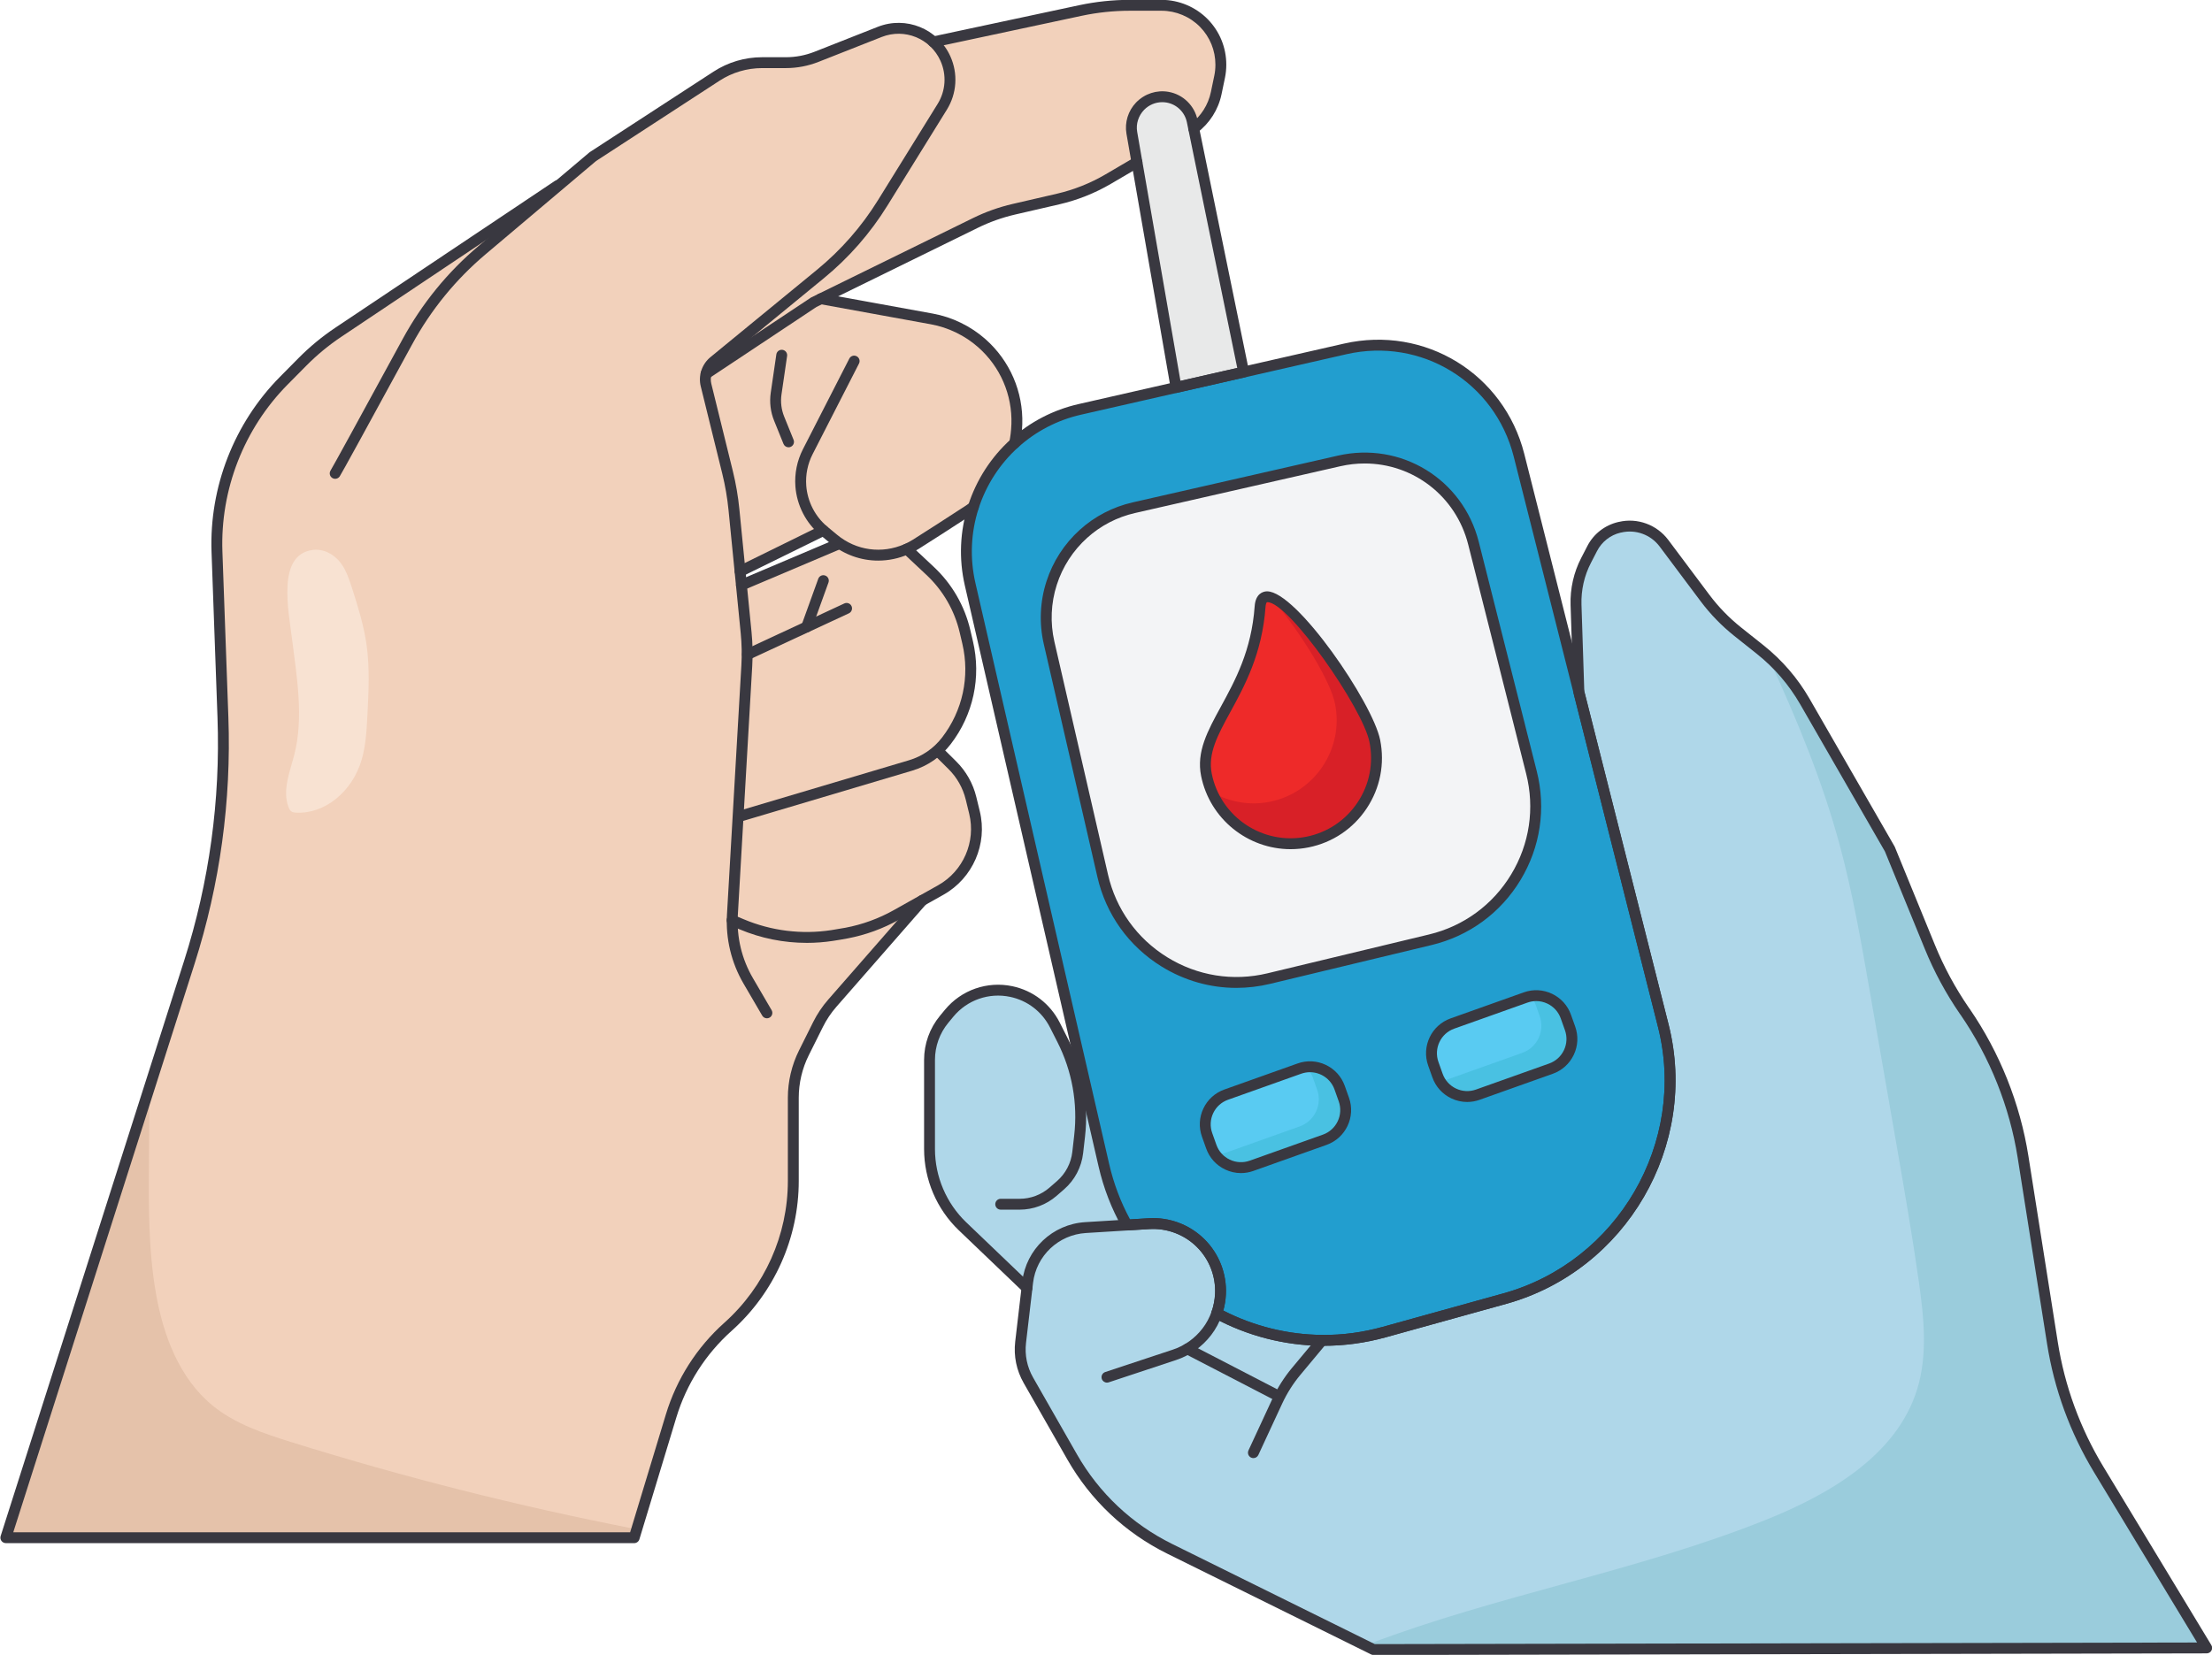
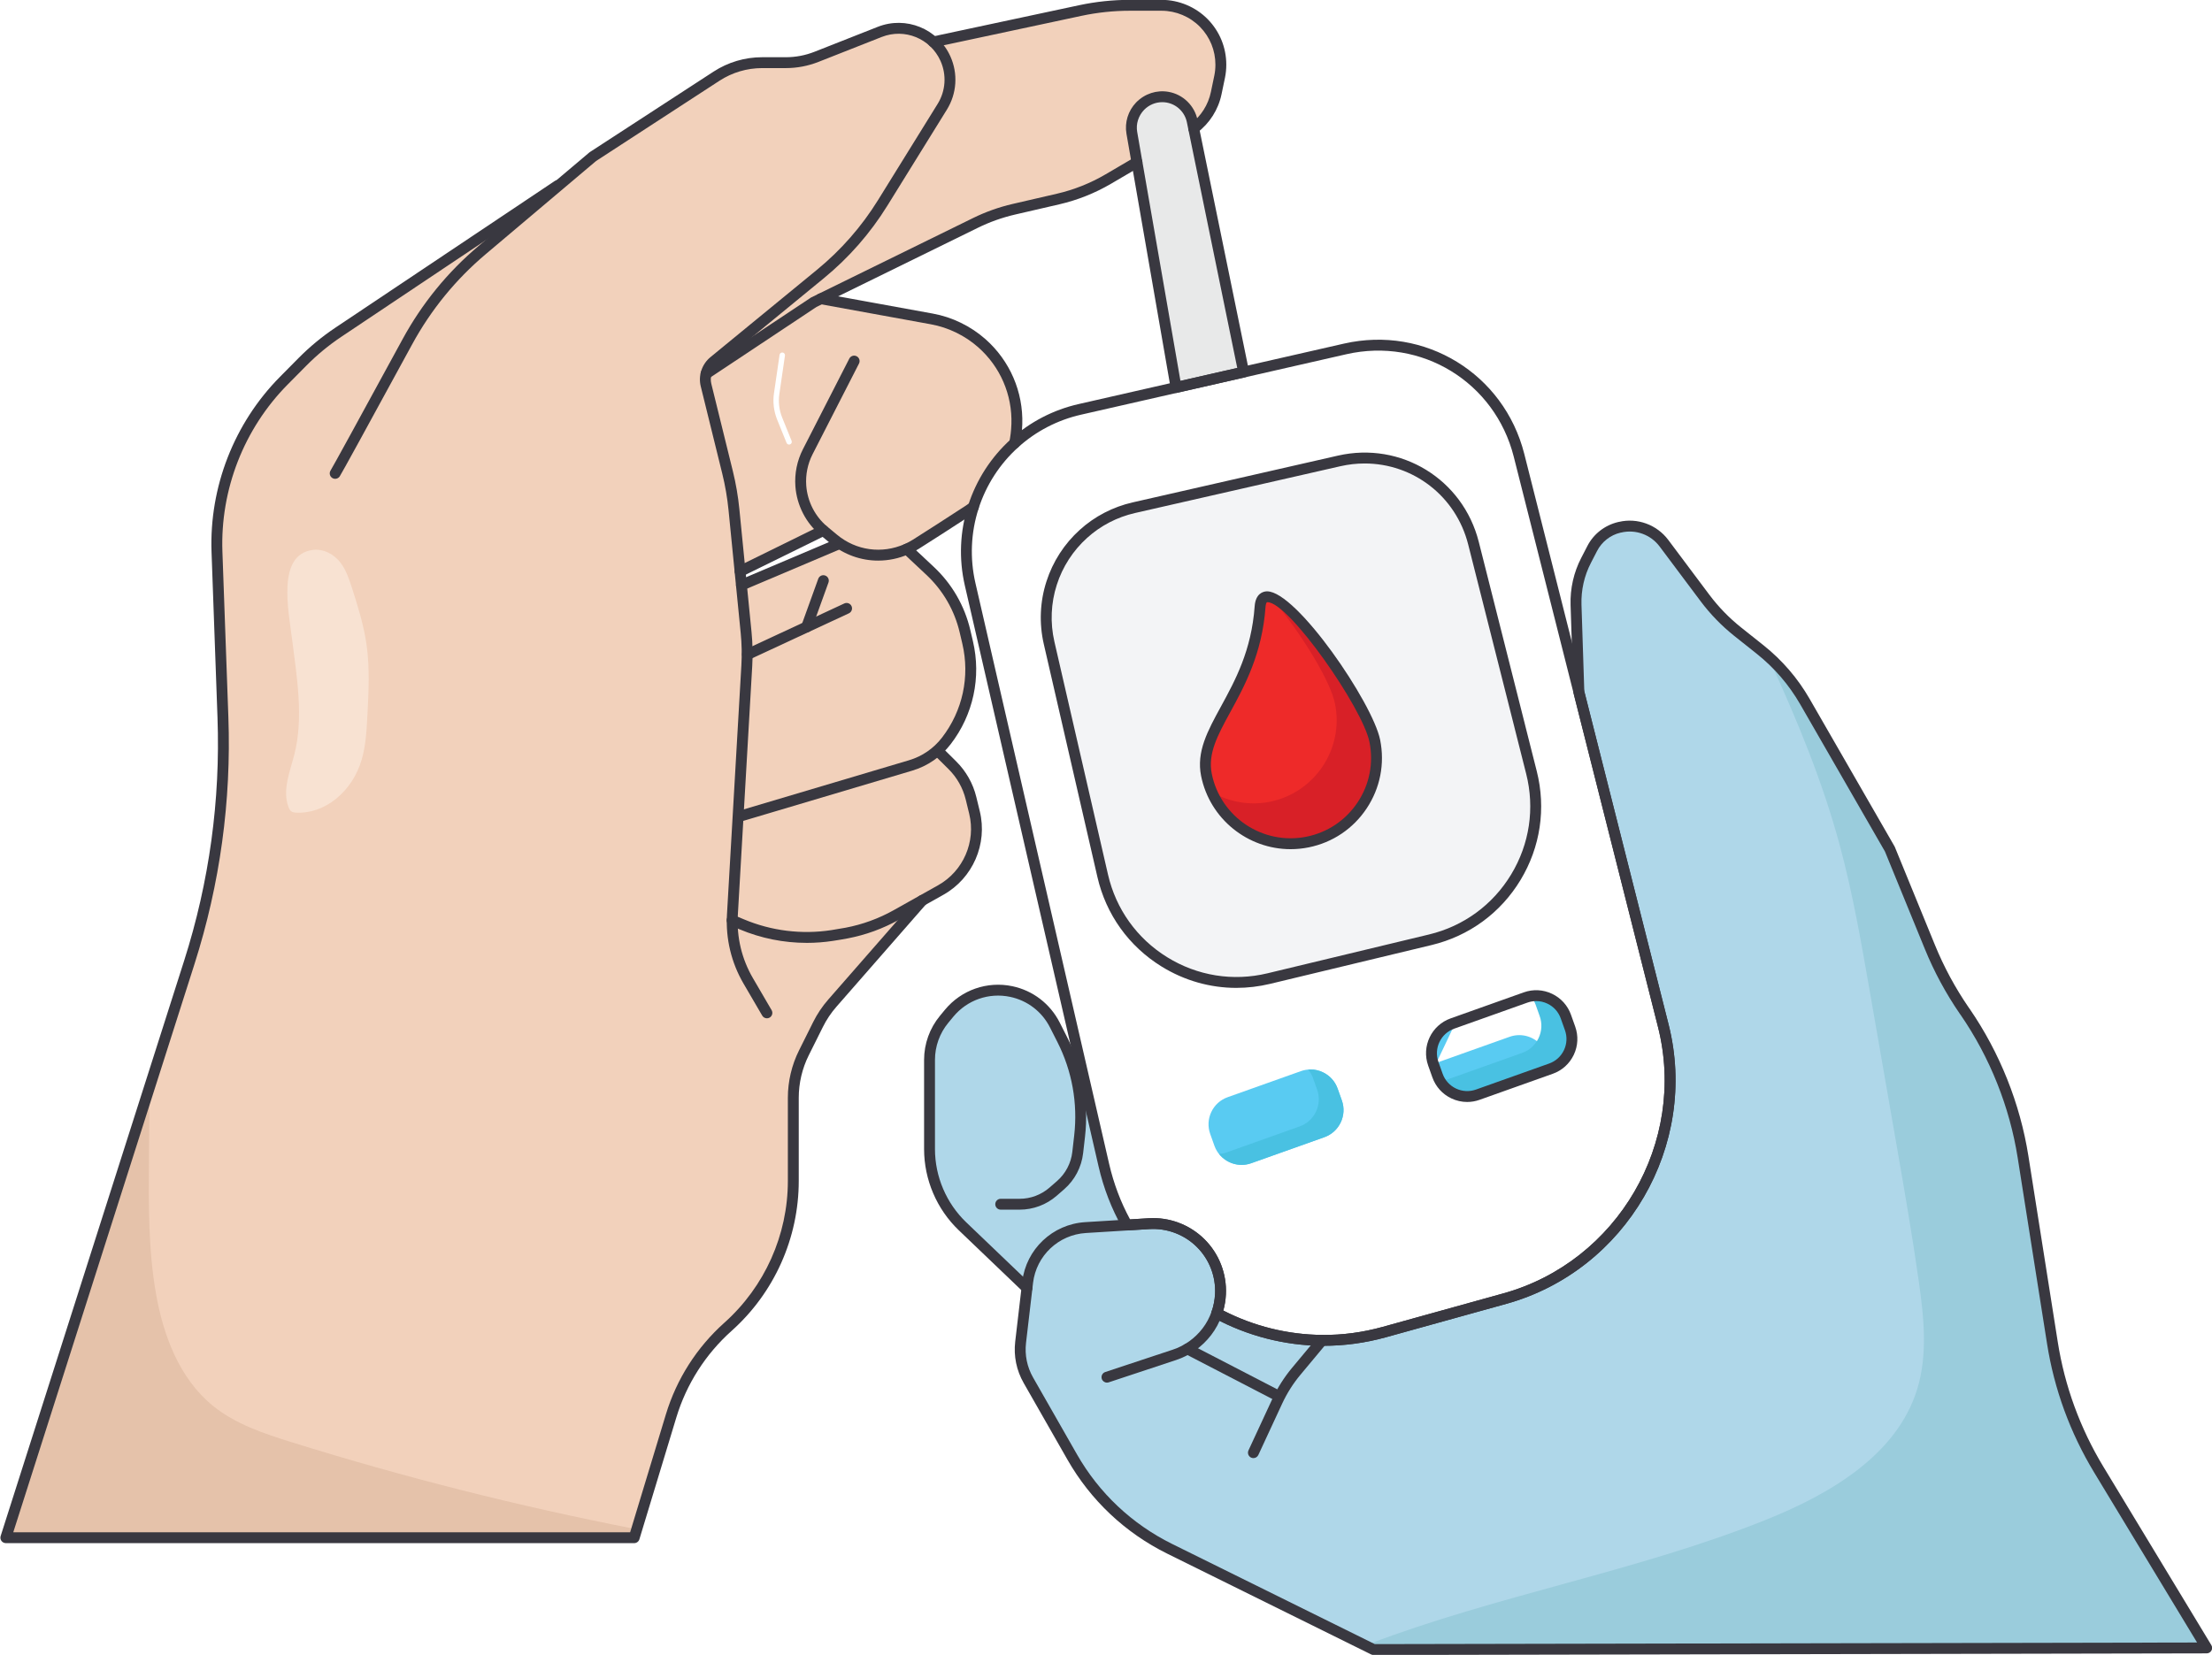
<svg xmlns="http://www.w3.org/2000/svg" data-name="Layer 1" height="304.2" preserveAspectRatio="xMidYMid meet" version="1.0" viewBox="46.7 97.9 406.5 304.2" width="406.5" zoomAndPan="magnify">
  <g>
    <path d="m202.465,269.907c-.826.157-1.735.309-2.671.452-1.575.241-3.16.36-4.741.36-4.152,0-8.276-.825-12.134-2.446l-1.047-.44c.086,3.556,1.06,7.023,2.866,10.119l3.432,5.884c.139.238.059.545-.18.684-.079.046-.166.068-.251.068-.172,0-.339-.089-.432-.248l-3.433-5.884c-1.997-3.422-3.017-7.279-3.002-11.219-.042-.114-.045-.243.006-.364,0-.001.002-.002.002-.003.006-.279.002-.557.018-.837l2.647-45.793c.115-1.991.074-4.008-.123-5.994l-2.238-22.624c-.225-2.271-.615-4.544-1.16-6.758l-3.96-16.072c-.185-.749-.169-1.518.004-2.246.004-.035.014-.068.026-.101.252-.966.789-1.853,1.585-2.506l19.573-16.054c4.473-3.668,8.286-8.022,11.333-12.94l10.954-17.68c1.569-2.532,1.775-5.666.553-8.382-1.963-4.363-6.989-6.406-11.438-4.65l-11.611,4.579c-1.865.735-3.827,1.108-5.831,1.108h-4.344c-2.891,0-5.7.833-8.123,2.41l-22.724,14.784-20.288,17.137c-5.557,4.692-10.138,10.309-13.616,16.694-5.84,10.722-12.888,23.633-13.3,24.251-.153.229-.465.291-.693.139-.23-.153-.292-.464-.139-.693.301-.452,5.132-9.263,13.254-24.175,3.538-6.494,8.197-12.207,13.848-16.979l7.828-6.611-33.659,22.514c-2.339,1.565-4.531,3.374-6.512,5.375l-3.424,3.46c-8.133,8.217-12.559,19.556-12.143,31.109l1.095,30.422c.553,15.353-1.534,30.56-6.2,45.197l-33.513,105.108h114.416l6.681-22.035c1.942-6.407,5.607-12.151,10.599-16.611,7.521-6.72,11.833-16.359,11.833-26.445v-15.286c0-2.923.689-5.849,1.993-8.463l2.608-5.23c.722-1.449,1.629-2.801,2.695-4.021l14.596-16.693-2.192,1.23c-2.912,1.634-6.047,2.778-9.321,3.4Z" fill="#f2d1bb" />
  </g>
  <g>
    <path d="m74.162,299.755l-25.604,80.305h114.416l.341-1.124c-21.269-4.152-42.311-9.464-62.998-15.917-5.137-1.602-10.383-3.344-14.549-6.749-6.102-4.985-9.069-12.89-10.418-20.653-1.4-8.057-1.341-16.286-1.278-24.463.029-3.8.062-7.599.091-11.399Z" fill="#e5c2aa" />
  </g>
  <g>
    <path d="m432.06,368.293c-4.384-7.255-7.272-15.162-8.586-23.501-1.569-9.91-3.76-23.76-5.39-34.15-1.488-9.425-5.139-18.573-10.558-26.455l-.152-.208c-2.553-3.718-4.696-7.69-6.378-11.816l-7.36-17.989-15.59-27.08c-2.087-3.621-4.809-6.783-8.089-9.398l-4.159-3.31c-2.271-1.814-4.306-3.911-6.048-6.23l-2.695-3.598c-1.657-2.21-3.43-4.575-4.876-6.514-1.747-2.327-4.712-3.403-7.556-2.742l-.133.025c-2.002.473-3.704,1.8-4.645,3.636l-1.121,2.171c-1.262,2.427-1.882,5.17-1.794,7.935l.518,15.967,15.506,61.305c5.542,21.935-7.684,44.703-29.481,50.754l-22.15,6.15c-.938.26-1.882.485-2.83.679-.287.059-.577.095-.864.148-.662.122-1.324.245-1.989.335-.361.049-.723.072-1.084.111-.593.064-1.186.135-1.78.174-.402.026-.803.027-1.204.041-.498.018-.996.051-1.495.051-.029,0-.059,0-.088,0l-4.586,5.5c-1.373,1.646-2.527,3.469-3.43,5.416l-4.377,9.439c-.084.182-.265.29-.454.29-.07,0-.142-.015-.21-.046-.25-.116-.359-.414-.243-.664l4.377-9.439c.092-.198.198-.389.294-.584-.054.019-.106.045-.163.045-.077,0-.156-.018-.229-.056l-15.942-8.259c-.717.402-1.47.743-2.259,1.003l-12.379,4.099c-.052.017-.105.025-.157.025-.21,0-.405-.133-.475-.343-.087-.262.055-.545.317-.632l12.38-4.1c2.276-.75,4.261-2.164,5.741-4.09.744-.973,1.331-2.066,1.744-3.25,0,0,0,0,0,0,0,0,0,0,0,0,.375-1.068.595-2.201.652-3.368.165-3.367-1.117-6.657-3.516-9.027-.29-.286-.594-.554-.909-.807-.107-.086-.221-.16-.331-.242-.213-.16-.427-.319-.649-.464-.135-.088-.276-.164-.415-.245-.207-.122-.413-.245-.626-.354-.153-.078-.31-.146-.465-.217-.207-.095-.415-.19-.628-.274-.165-.065-.332-.12-.5-.177-.211-.072-.422-.142-.637-.202-.174-.049-.349-.09-.525-.131-.214-.049-.428-.095-.645-.133-.181-.031-.362-.057-.545-.081-.217-.027-.435-.049-.653-.064-.184-.013-.368-.023-.552-.027-.334-.008-.668-.012-1.004.008l-4.05.25s0,0,0,0l-7.619.47c-5.272.326-9.551,4.372-10.174,9.62l-1.29,11.019c-.266,2.299.219,4.673,1.367,6.684l8.05,14.1c4.12,7.22,10.243,12.988,17.708,16.68l37.354,18.468,152.108-.298-19.382-32.033Z" fill="#afd7e9" />
  </g>
  <g>
    <path d="m432.06,368.293c-4.384-7.255-7.272-15.162-8.586-23.501-1.569-9.91-3.76-23.76-5.39-34.15-1.488-9.425-5.139-18.573-10.558-26.455l-.152-.208c-2.553-3.718-4.696-7.69-6.378-11.816l-7.36-17.989-15.59-27.08c-1.633-2.832-3.659-5.379-6.032-7.609,5.042,10.987,9.646,22.148,12.802,33.876,2.357,8.757,3.916,17.705,5.472,26.639,1.63,9.359,3.26,18.717,4.89,28.076,1.461,8.391,2.923,16.783,4.119,25.216.943,6.652,1.702,13.564-.279,19.984-3.736,12.107-16.036,19.284-27.798,23.996-23.647,9.472-49.226,13.805-72.942,22.829l1.059.524,152.108-.298-19.382-32.033Z" fill="#9accdc" />
  </g>
  <g>
    <path d="m234.473,332.95l-13.467-12.537c-.767-.714-1.346-1.605-1.688-2.595l-1.447-4.188c-.232-.672-.351-1.378-.351-2.089v-19.894c0-1.188.331-2.352.955-3.363l2.574-4.167c.669-1.083,1.646-1.942,2.805-2.467l2.582-1.169c.829-.375,1.729-.569,2.639-.569h2.245c1.368,0,2.7.439,3.801,1.251l2.836,2.094c.74.546,1.353,1.246,1.799,2.051l4.238,7.663c.191.344.349.706.473,1.079l3.061,9.212,5.908,18.339c.938,2.913-.317,6.083-2.996,7.563l-8.511,4.702c-2.422,1.338-5.429.968-7.455-.917Z" fill="#afd7e9" />
  </g>
  <g>
-     <path d="m313.88,286.516c-2.748.978-4.187,4.009-3.209,6.757l.774,2.174c.978,2.748,4.008,4.188,6.757,3.209l13.453-4.788c1.331-.474,2.397-1.438,3.004-2.713.606-1.276.679-2.712.205-4.043l-.774-2.174c-.77-2.163-2.813-3.516-4.988-3.516-.587,0-1.184.099-1.769.307l-13.452,4.788Z" fill="#59cbf2" />
+     <path d="m313.88,286.516c-2.748.978-4.187,4.009-3.209,6.757l.774,2.174c.978,2.748,4.008,4.188,6.757,3.209l13.453-4.788l-.774-2.174c-.77-2.163-2.813-3.516-4.988-3.516-.587,0-1.184.099-1.769.307l-13.452,4.788Z" fill="#59cbf2" />
  </g>
  <g>
    <path d="m334.863,287.112l-.774-2.174c-.77-2.163-2.813-3.516-4.988-3.516-.245,0-.492.028-.739.063.2.32.381.656.513,1.026l.774,2.174c.474,1.331.401,2.767-.205,4.043-.606,1.276-1.673,2.24-3.004,2.713l-13.453,4.788c-.341.121-.686.205-1.032.254,1.289,2.052,3.87,3.019,6.247,2.173l13.453-4.788c1.331-.474,2.397-1.438,3.004-2.713.606-1.276.679-2.712.205-4.043Z" fill="#49c1e2" />
  </g>
  <g>
    <path d="m224.761,244.761c-.54-2.216-1.681-4.236-3.3-5.843l-2.412-2.392c-1.391,1.161-3.004,2.034-4.775,2.56l-31.327,9.318c-.01.003-.02.002-.03.004l-1.022,17.679c-.013.221-.008.442-.014.662l1.426.599c5.155,2.167,10.803,2.864,16.336,2.02.923-.141,1.821-.291,2.635-.446,3.167-.602,6.201-1.709,9.019-3.29l8.15-4.573c4.81-2.699,7.257-8.327,5.952-13.685l-.637-2.615Z" fill="#f2d1bb" />
  </g>
  <g>
    <path d="m287.001,252.192c8.26-1.667,13.624-9.744,11.956-18.003-1.466-7.265-15.395-26.091-19.264-26.091-.024,0-.048,0-.072.002-.163.011-.66.042-.754,1.354-.609,8.48-3.819,14.357-6.398,19.079-2.379,4.356-4.258,7.797-3.47,11.704,1.667,8.26,9.748,13.624,18.003,11.956Z" fill="#ee2a29" />
  </g>
  <g>
    <path d="m298.957,234.189c-1.325-6.569-12.838-22.586-17.893-25.596,4.913,6.093,10.11,14.394,10.975,18.678,1.667,8.259-3.696,16.336-11.956,18.003-3.449.697-6.86.153-9.792-1.303,2.995,6.059,9.784,9.621,16.711,8.221,8.26-1.667,13.624-9.744,11.956-18.003Z" fill="#d82027" />
  </g>
  <g>
    <path d="m292.518,298.008c-.474-1.331-1.438-2.397-2.713-3.004-.72-.342-1.492-.514-2.266-.514-.598,0-1.198.103-1.778.309l-13.452,4.788c-1.331.474-2.398,1.437-3.004,2.713-.606,1.276-.679,2.712-.205,4.043l.774,2.174c.978,2.748,4.008,4.189,6.757,3.209l13.452-4.788c2.748-.978,4.187-4.009,3.209-6.757l-.774-2.174Z" fill="#59cbf2" />
  </g>
  <g>
    <path d="m293.292,300.183l-.774-2.174c-.474-1.331-1.438-2.397-2.713-3.004-.72-.342-1.492-.514-2.266-.514-.14,0-.279.025-.419.036.356.45.658.946.856,1.503l.774,2.174c.978,2.748-.462,5.779-3.209,6.757l-13.452,4.788c-.449.16-.904.233-1.357.269,1.368,1.721,3.714,2.489,5.9,1.711l13.452-4.788c2.748-.978,4.187-4.009,3.209-6.757Z" fill="#49c1e2" />
  </g>
  <g>
    <path d="m232.792,179.12c.202-.996.328-2.037.366-3.103,0-.011.006-.097.007-.108.178-5.579-2.104-10.864-6.259-14.54-1.255-1.111-2.664-2.048-4.186-2.784-1.507-.739-3.115-1.266-4.782-1.568l-20.212-3.682-1.159.569-19.565,13.006c-.107.536-.102,1.095.032,1.642l3.96,16.072c.557,2.259.956,4.581,1.185,6.898l1.053,10.643,14.009-6.889c-.975-.936-1.796-2.018-2.427-3.243-.769-1.504-1.221-3.106-1.344-4.762-.167-2.264.291-4.53,1.323-6.554l8.53-16.67c.127-.247.429-.341.673-.218.246.126.343.427.218.673l-8.53,16.67c-.95,1.861-1.37,3.945-1.217,6.026.114,1.521.53,2.995,1.237,4.379.686,1.332,1.604,2.492,2.729,3.446h0c.039.033.068.076.095.12l.02-.024c.981.811,1.772,1.471,1.772,1.471,3.637,3.025,8.59,3.706,12.926,1.777.019-.008.039-.016.059-.021.514-.232,1.011-.5,1.52-.816,2.573-1.623,5.844-3.728,9.721-6.254.241-.158.48-.327.716-.5,1.461-4.465,4.06-8.488,7.531-11.657Zm-40.894.465c-.062.025-.125.037-.188.037-.198,0-.385-.118-.463-.312l-1.727-4.267c-.623-1.539-.826-3.222-.586-4.865l1.029-7.054c.04-.273.294-.468.567-.422.273.04.462.293.422.567l-1.029,7.054c-.214,1.468-.033,2.971.523,4.346l1.727,4.267c.104.256-.02.547-.276.651Z" fill="#f2d1bb" />
  </g>
  <g>
    <path d="m202.591,210.189l-17.99,8.364c-.008.582-.025,1.164-.058,1.743l-1.564,27.057,31.011-9.225c2.527-.751,4.714-2.253,6.323-4.342,3.883-5.041,5.276-11.485,3.822-17.68l-.485-2.065c-.977-4.163-3.143-7.909-6.261-10.833l-4.056-3.802c-1.67.693-3.416,1.046-5.149,1.046-2.495,0-4.954-.717-7.11-2.091l-17.484,7.408.829,8.377c.108,1.096.167,2.2.183,3.305l10.036-4.666,3.004-8.321c.093-.26.381-.394.64-.3.26.094.394.38.3.64l-2.667,7.387,6.255-2.908c.252-.115.548-.007.665.243.116.25.008.548-.243.665Z" fill="#f2d1bb" />
  </g>
  <g>
    <path d="m220.387,117.79l-10.954,17.68c-3.104,5.012-6.99,9.448-11.548,13.187l-19.573,16.054c-.152.125-.29.262-.419.406l18.178-12.079,29.757-14.603c2.26-1.115,4.675-1.976,7.177-2.558l8.131-1.88c3.188-.738,6.243-1.954,9.08-3.614l4.97-2.914-.88-5.069c-.333-1.916.28-3.906,1.642-5.322,1.463-1.496,3.504-2.152,5.497-1.806,1.217.214,2.328.783,3.213,1.645.887.864,1.485,1.96,1.731,3.168l.105.523c1.697-1.496,2.869-3.491,3.325-5.704l.631-3.021c.139-.675.209-1.382.209-2.098,0-2.74-1.054-5.33-2.968-7.291-1.943-1.982-4.649-3.119-7.422-3.119h-5.85c-2.993,0-5.999.316-8.937.939l-26.156,5.589c.671.747,1.243,1.604,1.677,2.568,1.359,3.02,1.129,6.504-.616,9.319Z" fill="#f2d1bb" />
  </g>
  <g>
    <path d="m268.986,342.999c-.848,1.103-1.852,2.046-2.972,2.815l15.412,7.984c.12.062.203.167.242.285.834-1.577,1.823-3.067,2.966-4.437l4.085-4.9c-6.252-.203-12.455-1.83-18.046-4.749-.431,1.081-.991,2.092-1.687,3.003Z" fill="#afd7e9" />
  </g>
  <g>
    <path d="m265.682,121.62l-.274-1.336c-.206-1.01-.707-1.927-1.449-2.651-.74-.721-1.669-1.197-2.687-1.375-.294-.052-.589-.077-.883-.077-1.372,0-2.704.551-3.684,1.554-1.179,1.225-1.694,2.891-1.415,4.495l8.039,46.287,11.429-2.605-9.069-44.249c-.004-.014-.006-.028-.009-.042Z" fill="#e8e9e9" />
  </g>
  <g>
    <path d="m240.532,205.249c-1.112,3.452-1.269,7.154-.453,10.708l9.855,42.821c1.493,6.489,5.434,11.993,11.095,15.498,5.662,3.506,12.347,4.581,18.821,3.022l29.687-7.137c6.483-1.559,11.954-5.561,15.403-11.268,3.449-5.708,4.448-12.411,2.812-18.876l-2.15-8.501c-.005-.02-.009-.041-.011-.061l-8.494-33.588c-2.328-9.196-10.437-15.271-19.503-15.271-1.511,0-3.048.169-4.589.52l-37.723,8.598c-3.368.766-6.491,2.386-9.03,4.685-2.654,2.391-4.632,5.451-5.72,8.851Zm31.058,22.805c2.533-4.637,5.685-10.408,6.279-18.671.129-1.804.989-2.235,1.688-2.28.034-.002.069-.003.105-.003,4.753,0,18.806,19.614,20.275,26.892,1.776,8.8-3.938,17.405-12.738,19.182-1.083.218-2.163.324-3.227.324-7.588,0-14.397-5.344-15.955-13.062-.861-4.265,1.194-8.026,3.573-12.381Z" fill="#f3f4f6" />
  </g>
  <g>
-     <path d="m263,169.617l-17.661,4.025c-4.382.997-8.443,3.104-11.746,6.093-3.452,3.109-6.024,7.089-7.439,11.512-1.445,4.49-1.649,9.305-.589,13.926l24.58,106.8c.864,3.75,2.225,7.313,4.045,10.594l3.737-.23c.914-.057,1.823-.015,2.715.121,2.676.405,5.179,1.646,7.133,3.576,2.601,2.569,3.991,6.137,3.812,9.787-.055,1.116-.247,2.204-.572,3.242,3.616,1.903,7.499,3.254,11.485,4.011,2.392.454,4.821.695,7.251.712,3.804.032,7.593-.475,11.303-1.502l22.149-6.15c21.278-5.907,34.188-28.133,28.779-49.545l-15.52-61.36c-.006-.022-.01-.046-.012-.069l-10.988-43.451c-3.532-13.953-17.298-22.378-31.334-19.186l-18.647,4.25c-.008.002-.014.008-.023.01l-12.419,2.83c-.013.003-.026.003-.039.004Zm27.417,138.265l-13.452,4.788c-.694.247-1.404.364-2.103.364-2.587,0-5.016-1.608-5.932-4.181l-.774-2.174c-.563-1.583-.477-3.29.244-4.808.721-1.518,1.99-2.663,3.573-3.227l13.452-4.788c1.583-.562,3.29-.477,4.807.244,1.518.721,2.664,1.989,3.227,3.572l.774,2.174c1.163,3.267-.55,6.871-3.817,8.034Zm44.614-23.279l.774,2.174c.563,1.583.477,3.29-.244,4.807s-1.989,2.664-3.572,3.227l-13.453,4.788c-.694.247-1.404.364-2.103.364-2.586,0-5.016-1.608-5.932-4.181l-.774-2.174c-1.162-3.267.55-6.871,3.817-8.034l13.452-4.788c3.267-1.162,6.872.55,8.034,3.817Zm-42.248-102.462c11.33-2.58,22.434,4.221,25.284,15.48l8.505,33.633c.005.02.009.04.011.061l2.139,8.457c1.701,6.726.662,13.701-2.926,19.639-3.588,5.938-9.28,10.101-16.025,11.723l-29.687,7.137c-2.016.484-4.052.724-6.073.724-4.731,0-9.38-1.313-13.508-3.868-5.89-3.646-9.989-9.373-11.543-16.124l-9.855-42.822c-.856-3.729-.692-7.615.475-11.237,1.142-3.567,3.217-6.779,6.002-9.288,2.665-2.413,5.943-4.114,9.479-4.917l37.723-8.597Z" fill="#229ecf" />
-   </g>
+     </g>
  <g fill="#393840">
    <path d="m289.97,345.287c-.11,0-.22,0-.33-.001-6.864-.05-13.713-1.814-19.807-5.1-.433-.234-.632-.748-.469-1.212.359-1.023.57-2.109.625-3.228.158-3.225-1.07-6.376-3.368-8.646-2.301-2.273-5.472-3.468-8.702-3.266l-4.05.25c-.379.034-.744-.172-.932-.506-1.968-3.481-3.433-7.272-4.354-11.268l-24.58-106.8c-1.121-4.885-.905-9.975.623-14.721,1.495-4.673,4.214-8.881,7.862-12.167,3.491-3.161,7.786-5.389,12.418-6.442l48.789-11.12c14.842-3.373,29.389,5.53,33.122,20.279l11,43.5c.008.032.015.064.02.097l15.5,61.283c5.607,22.196-7.775,45.235-29.832,51.358l-22.15,6.15c-3.736,1.034-7.565,1.558-11.385,1.558Zm-18.459-6.478c5.623,2.885,11.877,4.431,18.144,4.477,3.748.048,7.502-.469,11.166-1.484l22.149-6.15h0c21.019-5.835,33.771-27.791,28.428-48.941l-15.52-61.36c-.008-.032-.015-.064-.02-.097l-10.98-43.423c-3.465-13.688-16.964-21.953-30.739-18.82l-48.79,11.12c-4.299.977-8.283,3.043-11.521,5.976-3.388,3.051-5.911,6.956-7.299,11.294-1.418,4.405-1.618,9.128-.578,13.662l24.58,106.799c.83,3.6,2.122,7.024,3.844,10.187l3.42-.211c3.791-.234,7.524,1.167,10.23,3.839,2.702,2.669,4.146,6.375,3.96,10.167-.05,1.015-.209,2.009-.476,2.965Z" />
    <path d="m187.638,285.087c-.344,0-.679-.177-.865-.496l-3.433-5.883c-2.249-3.856-3.301-8.25-3.044-12.705l2.647-45.792c.113-1.966.073-3.957-.121-5.917l-2.238-22.624c-.222-2.248-.608-4.498-1.148-6.688l-3.96-16.072c-.485-1.969.215-4.073,1.783-5.359l19.573-16.054c4.43-3.634,8.207-7.946,11.225-12.817l10.954-17.68c1.481-2.39,1.677-5.349.522-7.914-1.853-4.118-6.596-6.045-10.799-4.39l-11.611,4.579c-1.924.758-3.947,1.143-6.014,1.143h-4.344c-2.794,0-5.508.805-7.85,2.329l-22.672,14.75-20.291,17.134c-5.509,4.651-10.05,10.22-13.499,16.55-8.499,15.605-12.981,23.777-13.323,24.29-.306.459-.928.583-1.387.277s-.583-.924-.279-1.384h0c.347-.538,5.17-9.337,13.232-24.14,3.568-6.549,8.266-12.31,13.965-17.122l20.338-17.174c.032-.027.065-.051.1-.074l22.724-14.784c2.667-1.735,5.758-2.652,8.94-2.652h4.344c1.815,0,3.592-.338,5.281-1.003l11.611-4.579c5.195-2.052,11.064.334,13.357,5.43,1.427,3.172,1.186,6.831-.646,9.788l-10.954,17.68c-3.134,5.058-7.056,9.536-11.656,13.31l-19.573,16.054c-.976.801-1.412,2.11-1.109,3.335l3.96,16.072c.562,2.282.965,4.627,1.196,6.969l2.238,22.625c.204,2.063.247,4.159.127,6.229l-2.647,45.792c-.235,4.062.724,8.067,2.774,11.582l3.433,5.883c.278.477.117,1.089-.36,1.368-.158.092-.332.136-.503.136Z" />
    <path d="m176.458,167.605c-.324,0-.641-.157-.834-.447-.306-.46-.181-1.081.28-1.386l19.79-13.15c.037-.024.075-.046.114-.065l1.31-.64,28.389-13.93c2.294-1.131,4.746-2.005,7.284-2.596l8.132-1.88c3.14-.727,6.147-1.924,8.939-3.559l5.27-3.09c.476-.28,1.088-.12,1.369.357.279.477.12,1.089-.357,1.369l-5.27,3.09c-2.967,1.737-6.163,3.009-9.5,3.781l-8.131,1.88c-2.388.556-4.694,1.377-6.853,2.442l-29.644,14.543-19.735,13.113c-.17.113-.362.167-.552.167Z" />
    <path d="m266.068,122.525c-.304,0-.603-.137-.8-.398-.332-.441-.244-1.068.197-1.4,1.94-1.462,3.276-3.565,3.762-5.923l.631-3.022c.132-.641.199-1.313.199-1.996,0-2.609-1.003-5.075-2.826-6.942-1.85-1.886-4.425-2.968-7.064-2.968h-5.85c-2.958,0-5.93.312-8.833.928l-27.049,5.78c-.542.113-1.072-.229-1.187-.769s.229-1.071.769-1.187l27.05-5.78c3.04-.645,6.151-.972,9.249-.972h5.85c3.173,0,6.269,1.301,8.494,3.57,2.19,2.245,3.396,5.206,3.396,8.34,0,.817-.081,1.625-.24,2.401l-.631,3.023c-.584,2.833-2.188,5.36-4.517,7.115-.181.136-.392.201-.601.201Z" />
    <path d="m233.158,180.365c-.068,0-.138-.007-.208-.021-.54-.114-.886-.645-.772-1.185.213-1.01.34-2.072.379-3.159,0-.022.008-.119.01-.142.171-5.395-2.05-10.537-6.093-14.114-1.222-1.082-2.593-1.993-4.073-2.709-1.468-.719-3.032-1.232-4.653-1.526l-20.371-3.71c-.543-.099-.904-.62-.805-1.163.099-.543.617-.9,1.163-.805l20.37,3.71c1.802.327,3.542.897,5.171,1.696,1.64.793,3.163,1.807,4.522,3.009,4.49,3.972,6.957,9.684,6.767,15.67,0,.023-.007.122-.01.146-.043,1.209-.185,2.388-.421,3.51-.099.471-.515.793-.978.793Z" />
    <path d="m208.082,200.952c-3.164,0-6.28-1.093-8.823-3.208-.003-.002-.791-.661-1.768-1.468-.007-.006-.076-.063-.083-.07-1.322-1.121-2.362-2.434-3.139-3.943-.8-1.566-1.27-3.232-1.398-4.954-.174-2.355.302-4.713,1.376-6.819l8.53-16.671c.251-.492.852-.687,1.346-.435.492.251.686.854.435,1.346l-8.53,16.67c-.907,1.779-1.31,3.771-1.163,5.761.109,1.455.507,2.864,1.184,4.189.655,1.272,1.532,2.381,2.606,3.292l-.556.839.643-.766c1.006.831,1.798,1.492,1.798,1.492,3.488,2.901,8.243,3.553,12.402,1.704.026-.012.053-.022.081-.032.486-.221.957-.475,1.438-.774,2.568-1.62,5.837-3.724,9.712-6.249.271-.177.543-.364.806-.562.442-.333,1.069-.242,1.4.2.332.441.242,1.068-.2,1.4-.297.223-.604.435-.912.636-3.885,2.532-7.163,4.641-9.744,6.27-.588.366-1.161.671-1.756.938-.029.013-.059.024-.089.035-1.808.791-3.71,1.179-5.595,1.179Z" />
    <path d="m182.705,203.933c-.37,0-.725-.205-.898-.559-.244-.496-.04-1.095.456-1.339l15.306-7.526c.496-.246,1.096-.04,1.339.456.244.496.04,1.095-.456,1.339l-15.306,7.526c-.142.07-.292.103-.44.103Z" />
-     <path d="m191.61,180.122c-.396,0-.77-.236-.927-.625l-1.727-4.267c-.656-1.622-.87-3.394-.618-5.125l1.029-7.054c.08-.547.583-.925,1.134-.845.546.08.925.587.845,1.134l-1.029,7.054c-.202,1.38-.031,2.793.492,4.086l1.727,4.266c.208.512-.04,1.095-.551,1.302-.123.05-.25.074-.375.074Z" />
    <path d="m182.954,206.453c-.39,0-.76-.229-.921-.61-.215-.508.022-1.095.531-1.311l17.979-7.618c.51-.214,1.096.022,1.311.531.215.509-.022,1.095-.531,1.311l-17.979,7.618c-.127.054-.26.08-.39.08Z" />
    <path d="m182.704,248.927c-.431,0-.829-.281-.958-.715-.157-.529.144-1.086.673-1.244l31.327-9.318c2.426-.722,4.525-2.164,6.07-4.169,3.791-4.921,5.151-11.212,3.731-17.26l-.485-2.066c-.955-4.066-3.07-7.726-6.117-10.582l-4.283-4.015c-.403-.378-.423-1.011-.045-1.414.377-.403,1.01-.424,1.414-.045l4.283,4.015c3.335,3.127,5.651,7.133,6.696,11.584l.485,2.066c1.558,6.636.065,13.539-4.094,18.938-1.802,2.34-4.252,4.022-7.083,4.865l-31.327,9.318c-.095.028-.191.042-.286.042Z" />
    <path d="m184.062,219.206c-.377,0-.738-.214-.907-.579-.233-.5-.016-1.095.485-1.328l18.217-8.47c.5-.233,1.095-.016,1.328.485.233.5.016,1.095-.485,1.328l-18.217,8.47c-.136.063-.28.093-.421.093Z" />
    <path d="m194.935,214.151c-.113,0-.228-.02-.34-.06-.519-.188-.788-.761-.601-1.28l3.075-8.517c.187-.521.76-.79,1.28-.601.519.188.788.761.601,1.28l-3.075,8.517c-.147.407-.531.661-.94.661Z" />
    <path d="m194.954,271.22c-4.219,0-8.41-.838-12.329-2.486l-1.775-.746c-.509-.214-.748-.8-.534-1.31.213-.509.798-.749,1.31-.534l1.775.746c5.071,2.131,10.624,2.818,16.067,1.986.917-.14,1.808-.289,2.618-.442,3.112-.592,6.095-1.68,8.867-3.235l8.15-4.574c4.615-2.589,6.963-7.989,5.71-13.13l-.637-2.615c-.518-2.126-1.612-4.065-3.167-5.606l-2.579-2.558c-.392-.389-.395-1.022-.006-1.414.388-.393,1.021-.396,1.414-.006l2.579,2.558c1.817,1.802,3.097,4.068,3.702,6.553l.637,2.615c1.464,6.01-1.281,12.321-6.675,15.348l-8.15,4.574c-2.96,1.661-6.147,2.824-9.472,3.456-.831.158-1.747.311-2.689.455-1.6.245-3.209.366-4.814.366Z" />
    <path d="m163.244,381.56H47.773c-.319,0-.619-.152-.808-.41-.188-.257-.242-.589-.145-.894l33.72-105.76c4.614-14.472,6.677-29.507,6.13-44.687l-1.095-30.422c-.43-11.965,4.153-23.708,12.576-32.219l3.424-3.46c2.053-2.073,4.322-3.946,6.745-5.566l40.317-26.967c.459-.308,1.08-.184,1.387.275.307.459.184,1.08-.275,1.387l-40.317,26.967c-2.312,1.546-4.477,3.333-6.436,5.312l-3.424,3.46c-8.036,8.119-12.41,19.324-11.999,30.739l1.095,30.422c.554,15.411-1.54,30.675-6.224,45.367l-33.304,104.457h113.36l6.573-21.68c1.969-6.495,5.685-12.317,10.745-16.838,7.414-6.626,11.667-16.129,11.667-26.072v-15.286c0-2.999.708-6.003,2.045-8.687l2.608-5.229c.741-1.487,1.672-2.875,2.766-4.126l16.508-18.88c.364-.415.997-.457,1.411-.095.416.364.458.996.095,1.411l-16.508,18.88c-.982,1.123-1.817,2.368-2.482,3.703l-2.608,5.229c-1.201,2.408-1.835,5.103-1.835,7.794v15.286c0,10.512-4.496,20.558-12.334,27.563-4.787,4.277-8.301,9.785-10.163,15.928l-6.788,22.39c-.128.422-.517.71-.957.71Z" />
    <path d="m250.127,352.056c-.419,0-.81-.266-.949-.686-.174-.524.11-1.09.635-1.264l12.38-4.1c2.181-.719,4.083-2.074,5.501-3.92.711-.93,1.273-1.977,1.669-3.11.183-.522.754-.799,1.273-.614.521.182.796.752.614,1.273-.465,1.333-1.128,2.567-1.969,3.667-1.665,2.167-3.899,3.759-6.461,4.603l-12.378,4.1c-.104.035-.21.051-.314.051Z" />
    <path d="m299.117,402.125c-.154,0-.305-.036-.443-.104l-37.46-18.52c-7.733-3.826-14.077-9.801-18.345-17.281l-8.05-14.1c-1.324-2.32-1.861-4.948-1.554-7.601l1.29-11.02c.708-5.972,5.574-10.573,11.571-10.943l11.67-.72c3.798-.233,7.524,1.167,10.23,3.839,2.702,2.669,4.146,6.375,3.96,10.167-.05,1.015-.209,2.009-.476,2.965,5.623,2.885,11.877,4.431,18.144,4.477,3.748.048,7.502-.469,11.166-1.484l22.149-6.15c21.019-5.835,33.771-27.791,28.428-48.941l-15.52-61.36c-.021-.08-.031-.163-.031-.245l-.52-15.987c-.096-3.022.583-6.021,1.962-8.674l1.119-2.167c1.141-2.225,3.204-3.834,5.659-4.415l.161-.031c3.374-.786,6.944.511,9.049,3.313,1.437,1.926,3.194,4.271,4.84,6.466l2.731,3.646c1.665,2.217,3.611,4.222,5.783,5.958l4.158,3.309c3.428,2.734,6.272,6.039,8.454,9.823l15.62,27.14c.022.039.042.079.059.121l7.36,17.99c1.642,4.028,3.734,7.904,6.218,11.522l.144.197c5.561,8.087,9.296,17.448,10.819,27.093,1.63,10.391,3.82,24.24,5.39,34.149,1.283,8.146,4.105,15.871,8.388,22.959l19.839,32.79c.187.309.193.693.016,1.008s-.509.509-.87.51l-153.11.3h-.002Zm-40.505-78.313c-.23,0-.462.007-.693.021l-11.67.72c-5.031.311-9.114,4.171-9.708,9.179l-1.29,11.019c-.258,2.225.194,4.431,1.305,6.378l8.05,14.1c4.07,7.132,10.12,12.831,17.495,16.479l37.25,18.416,151.105-.296-18.923-31.276c-4.417-7.312-7.329-15.28-8.652-23.682-1.57-9.909-3.76-23.76-5.39-34.151-1.477-9.351-5.1-18.428-10.476-26.249l-.144-.197c-2.582-3.758-4.742-7.762-6.438-11.921l-7.334-17.927-15.586-27.082c-2.056-3.566-4.737-6.681-7.967-9.257l-4.159-3.309c-2.306-1.842-4.37-3.969-6.137-6.322l-2.731-3.646c-1.647-2.197-3.405-4.542-4.841-6.467-1.627-2.167-4.391-3.173-7.042-2.554l-.157.03c-1.833.435-3.416,1.667-4.289,3.372l-1.122,2.172c-1.223,2.353-1.824,5.011-1.739,7.69l.517,15.914,15.493,61.252c5.607,22.196-7.775,45.235-29.832,51.358l-22.15,6.15c-3.844,1.064-7.789,1.583-11.715,1.557-6.864-.05-13.713-1.814-19.807-5.1-.433-.234-.632-.748-.469-1.212.359-1.023.57-2.109.625-3.228.158-3.225-1.07-6.376-3.368-8.646-2.136-2.11-5.022-3.287-8.008-3.287Z" />
    <path d="m281.094,355.242c-.155,0-.312-.036-.459-.112l-16.174-8.379c-.49-.254-.682-.857-.428-1.348.253-.49.856-.682,1.348-.428l16.174,8.379c.49.254.682.857.428,1.348-.178.343-.527.54-.889.54Z" />
    <path d="m277.039,365.931c-.141,0-.284-.03-.42-.093-.501-.232-.719-.827-.486-1.328l4.377-9.439c.958-2.066,2.183-3.999,3.639-5.745l4.734-5.678c.354-.424.985-.481,1.408-.127.424.354.481.984.128,1.408l-4.734,5.678c-1.345,1.613-2.476,3.398-3.361,5.306l-4.377,9.439c-.169.365-.531.579-.908.579Z" />
    <path d="m235.429,335.659c-.249,0-.498-.092-.691-.277l-11.848-11.339c-4.048-3.875-6.37-9.311-6.37-14.914v-16.411c0-2.94,1.031-5.809,2.904-8.076l.924-1.12c3.016-3.652,7.77-5.31,12.401-4.334,3.777.797,6.945,3.229,8.691,6.671l1.36,2.681c2.877,5.669,4.016,12.005,3.292,18.322l-.345,3.012c-.296,2.581-1.538,4.942-3.496,6.647l-1.366,1.189c-1.89,1.646-4.312,2.553-6.818,2.553h-3.465c-.552,0-1-.448-1-1s.448-1,1-1h3.465c2.024,0,3.979-.732,5.505-2.061l1.366-1.189c1.581-1.377,2.583-3.283,2.822-5.367l.345-3.012c.679-5.926-.39-11.87-3.088-17.189l-1.36-2.681c-1.471-2.9-4.14-4.948-7.321-5.619-3.902-.824-7.905.575-10.446,3.651l-.924,1.12c-1.577,1.91-2.446,4.326-2.446,6.803v16.411c0,5.06,2.097,9.969,5.753,13.468l11.848,11.339c.399.382.413,1.015.031,1.414-.197.205-.459.309-.723.309Z" />
    <path d="m262.827,170.125c-.196,0-.389-.058-.554-.167-.229-.152-.384-.391-.431-.662l-8.13-46.81c-.361-2.072.302-4.224,1.774-5.754,1.581-1.617,3.785-2.33,5.943-1.952,1.316.23,2.518.845,3.475,1.778.959.935,1.606,2.12,1.873,3.427l.271,1.341,9.179,44.767c.109.533-.227,1.055-.757,1.176l-12.42,2.83c-.073.017-.148.025-.222.025Zm-2.54-53.444c-1.238,0-2.44.498-3.326,1.403-1.066,1.107-1.532,2.612-1.279,4.06l7.95,45.772,10.438-2.379-9.254-45.154c-.185-.911-.638-1.739-1.308-2.392-.668-.651-1.506-1.08-2.424-1.241-.266-.046-.532-.069-.797-.069Z" />
    <path d="m273.909,279.495c-4.822,0-9.562-1.338-13.769-3.943-6.004-3.718-10.184-9.555-11.768-16.438l-9.855-42.822c-.876-3.817-.708-7.794.487-11.502,1.168-3.651,3.292-6.939,6.143-9.506,2.728-2.47,6.083-4.211,9.703-5.034l37.722-8.598c11.593-2.638,22.962,4.321,25.88,15.845l8.505,33.634c.007.028.013.056.018.084l2.133,8.433c1.734,6.856.675,13.966-2.983,20.019-3.658,6.053-9.459,10.297-16.336,11.951l-.234-.972.234.972-29.687,7.137c-2.056.494-4.131.739-6.191.739Zm23.582-96.398c-1.473,0-2.972.164-4.476.506l-37.723,8.598c-3.286.747-6.33,2.326-8.806,4.568-2.59,2.332-4.518,5.317-5.579,8.633-1.085,3.367-1.237,6.977-.442,10.443l9.855,42.822c1.463,6.358,5.324,11.751,10.871,15.185,5.548,3.434,12.098,4.485,18.44,2.96l29.687-7.137c6.353-1.527,11.713-5.448,15.092-11.041,3.379-5.592,4.358-12.161,2.756-18.495l-2.15-8.502c-.007-.028-.013-.056-.018-.084l-8.488-33.564c-2.271-8.968-10.179-14.892-19.021-14.892Z" />
    <path d="m316.321,300.467c-.994,0-1.983-.221-2.908-.66-1.638-.778-2.875-2.147-3.483-3.856l-.774-2.174c-1.255-3.527.593-7.417,4.12-8.673l13.452-4.788c1.708-.609,3.551-.515,5.19.263,1.638.778,2.875,2.147,3.483,3.856l.774,2.174c.608,1.708.515,3.552-.263,5.19-.778,1.638-2.147,2.875-3.856,3.483h0l-13.453,4.788c-.744.265-1.514.397-2.282.397Zm12.687-18.547c-.542,0-1.084.093-1.609.28l-13.452,4.788c-2.488.886-3.792,3.63-2.906,6.118l.773,2.174c.429,1.205,1.302,2.171,2.458,2.72,1.156.548,2.456.614,3.661.186l13.453-4.788c1.205-.429,2.171-1.302,2.72-2.458.549-1.155.615-2.456.186-3.661l-.774-2.174c-.429-1.205-1.302-2.171-2.458-2.72-.652-.31-1.35-.466-2.051-.466Zm2.712,12.42h.01-.01Z" />
-     <path d="m274.75,313.538c-.994,0-1.983-.221-2.908-.66-1.638-.778-2.875-2.147-3.483-3.856l-.774-2.174c-.608-1.708-.515-3.552.263-5.19.778-1.638,2.148-2.875,3.856-3.483l13.452-4.788c1.708-.608,3.551-.515,5.19.263,1.638.778,2.875,2.147,3.483,3.856l.774,2.174c1.255,3.527-.593,7.417-4.12,8.673h0l-13.452,4.788c-.744.265-1.514.397-2.282.397Zm12.679-18.545c-.532,0-1.073.089-1.602.277l-13.452,4.788c-1.206.429-2.172,1.302-2.721,2.458-.549,1.155-.615,2.456-.186,3.661l.774,2.174c.429,1.205,1.302,2.171,2.458,2.72s2.457.614,3.661.186l13.452-4.788c2.488-.886,3.792-3.63,2.906-6.118l-.773-2.174c-.698-1.959-2.547-3.184-4.517-3.184Zm2.719,12.418h.01-.01Z" />
  </g>
  <g>
    <path d="m283.871,253.997c-7.82,0-14.839-5.508-16.444-13.463-.897-4.443,1.198-8.278,3.624-12.719,2.64-4.834,5.633-10.312,6.219-18.468.17-2.362,1.563-2.705,2.155-2.743.043-.003.087-.004.131-.004,5.426,0,19.397,20.49,20.771,27.294.887,4.394.009,8.87-2.471,12.604-2.479,3.734-6.265,6.279-10.659,7.166-1.115.225-2.229.333-3.326.333Zm-4.247-45.399c-.024,0-.049,0-.073.002-.147.009-.256.455-.287.89-.618,8.589-3.856,14.519-6.458,19.283-2.331,4.267-4.171,7.637-3.418,11.365,1.612,7.989,9.417,13.179,17.414,11.564,3.87-.781,7.205-3.022,9.389-6.312,2.185-3.289,2.957-7.232,2.176-11.102h0c-1.258-6.237-14.798-25.691-18.742-25.691Z" fill="#393840" />
  </g>
  <g>
    <path d="m100.785,236.622c-.801,3.142-2.216,6.494-1.091,9.58.109.299.248.597.468.788.264.23.602.27.922.288,5.254.292,10.341-3.801,12.076-9.718.767-2.614.918-5.451,1.063-8.247.223-4.32.445-8.688-.175-12.991-.502-3.484-1.544-6.841-2.606-10.161-.539-1.685-1.108-3.411-2.118-4.758-1.301-1.735-3.3-2.666-5.178-2.411-6.577.892-4.452,10.989-3.755,16.527.878,6.977,2.132,14.288.395,21.103Z" fill="#f8e2d2" />
  </g>
</svg>